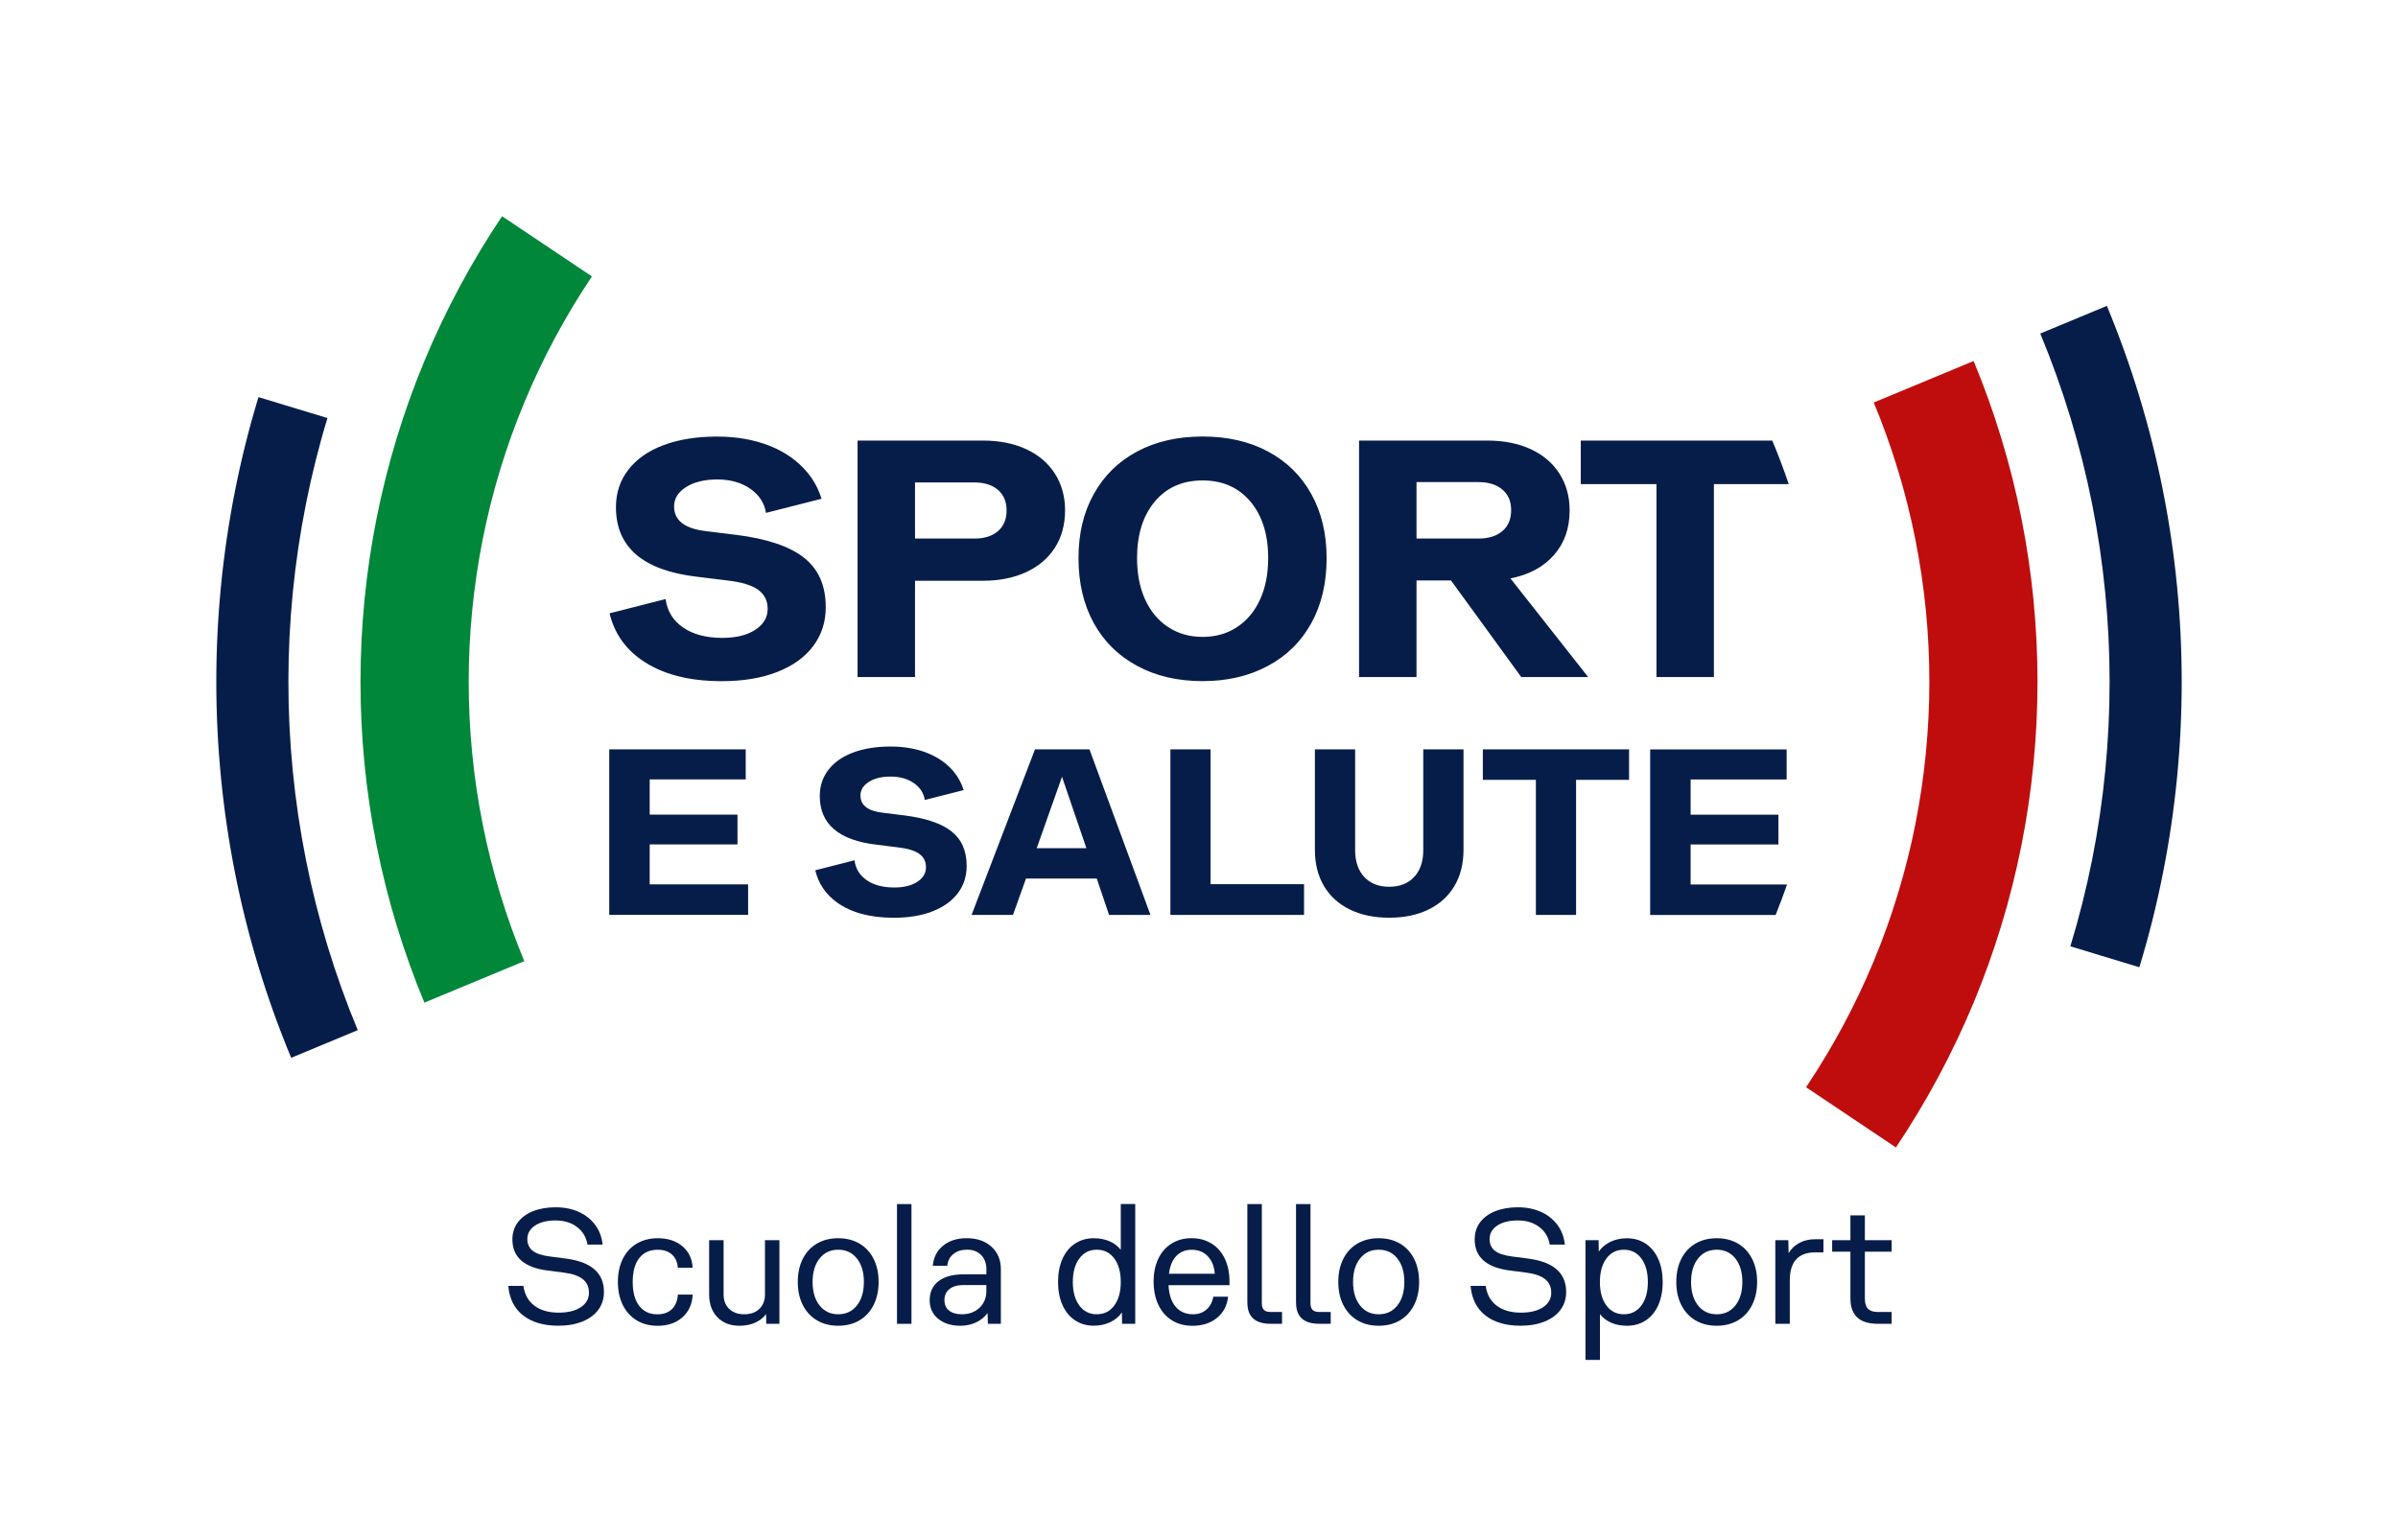
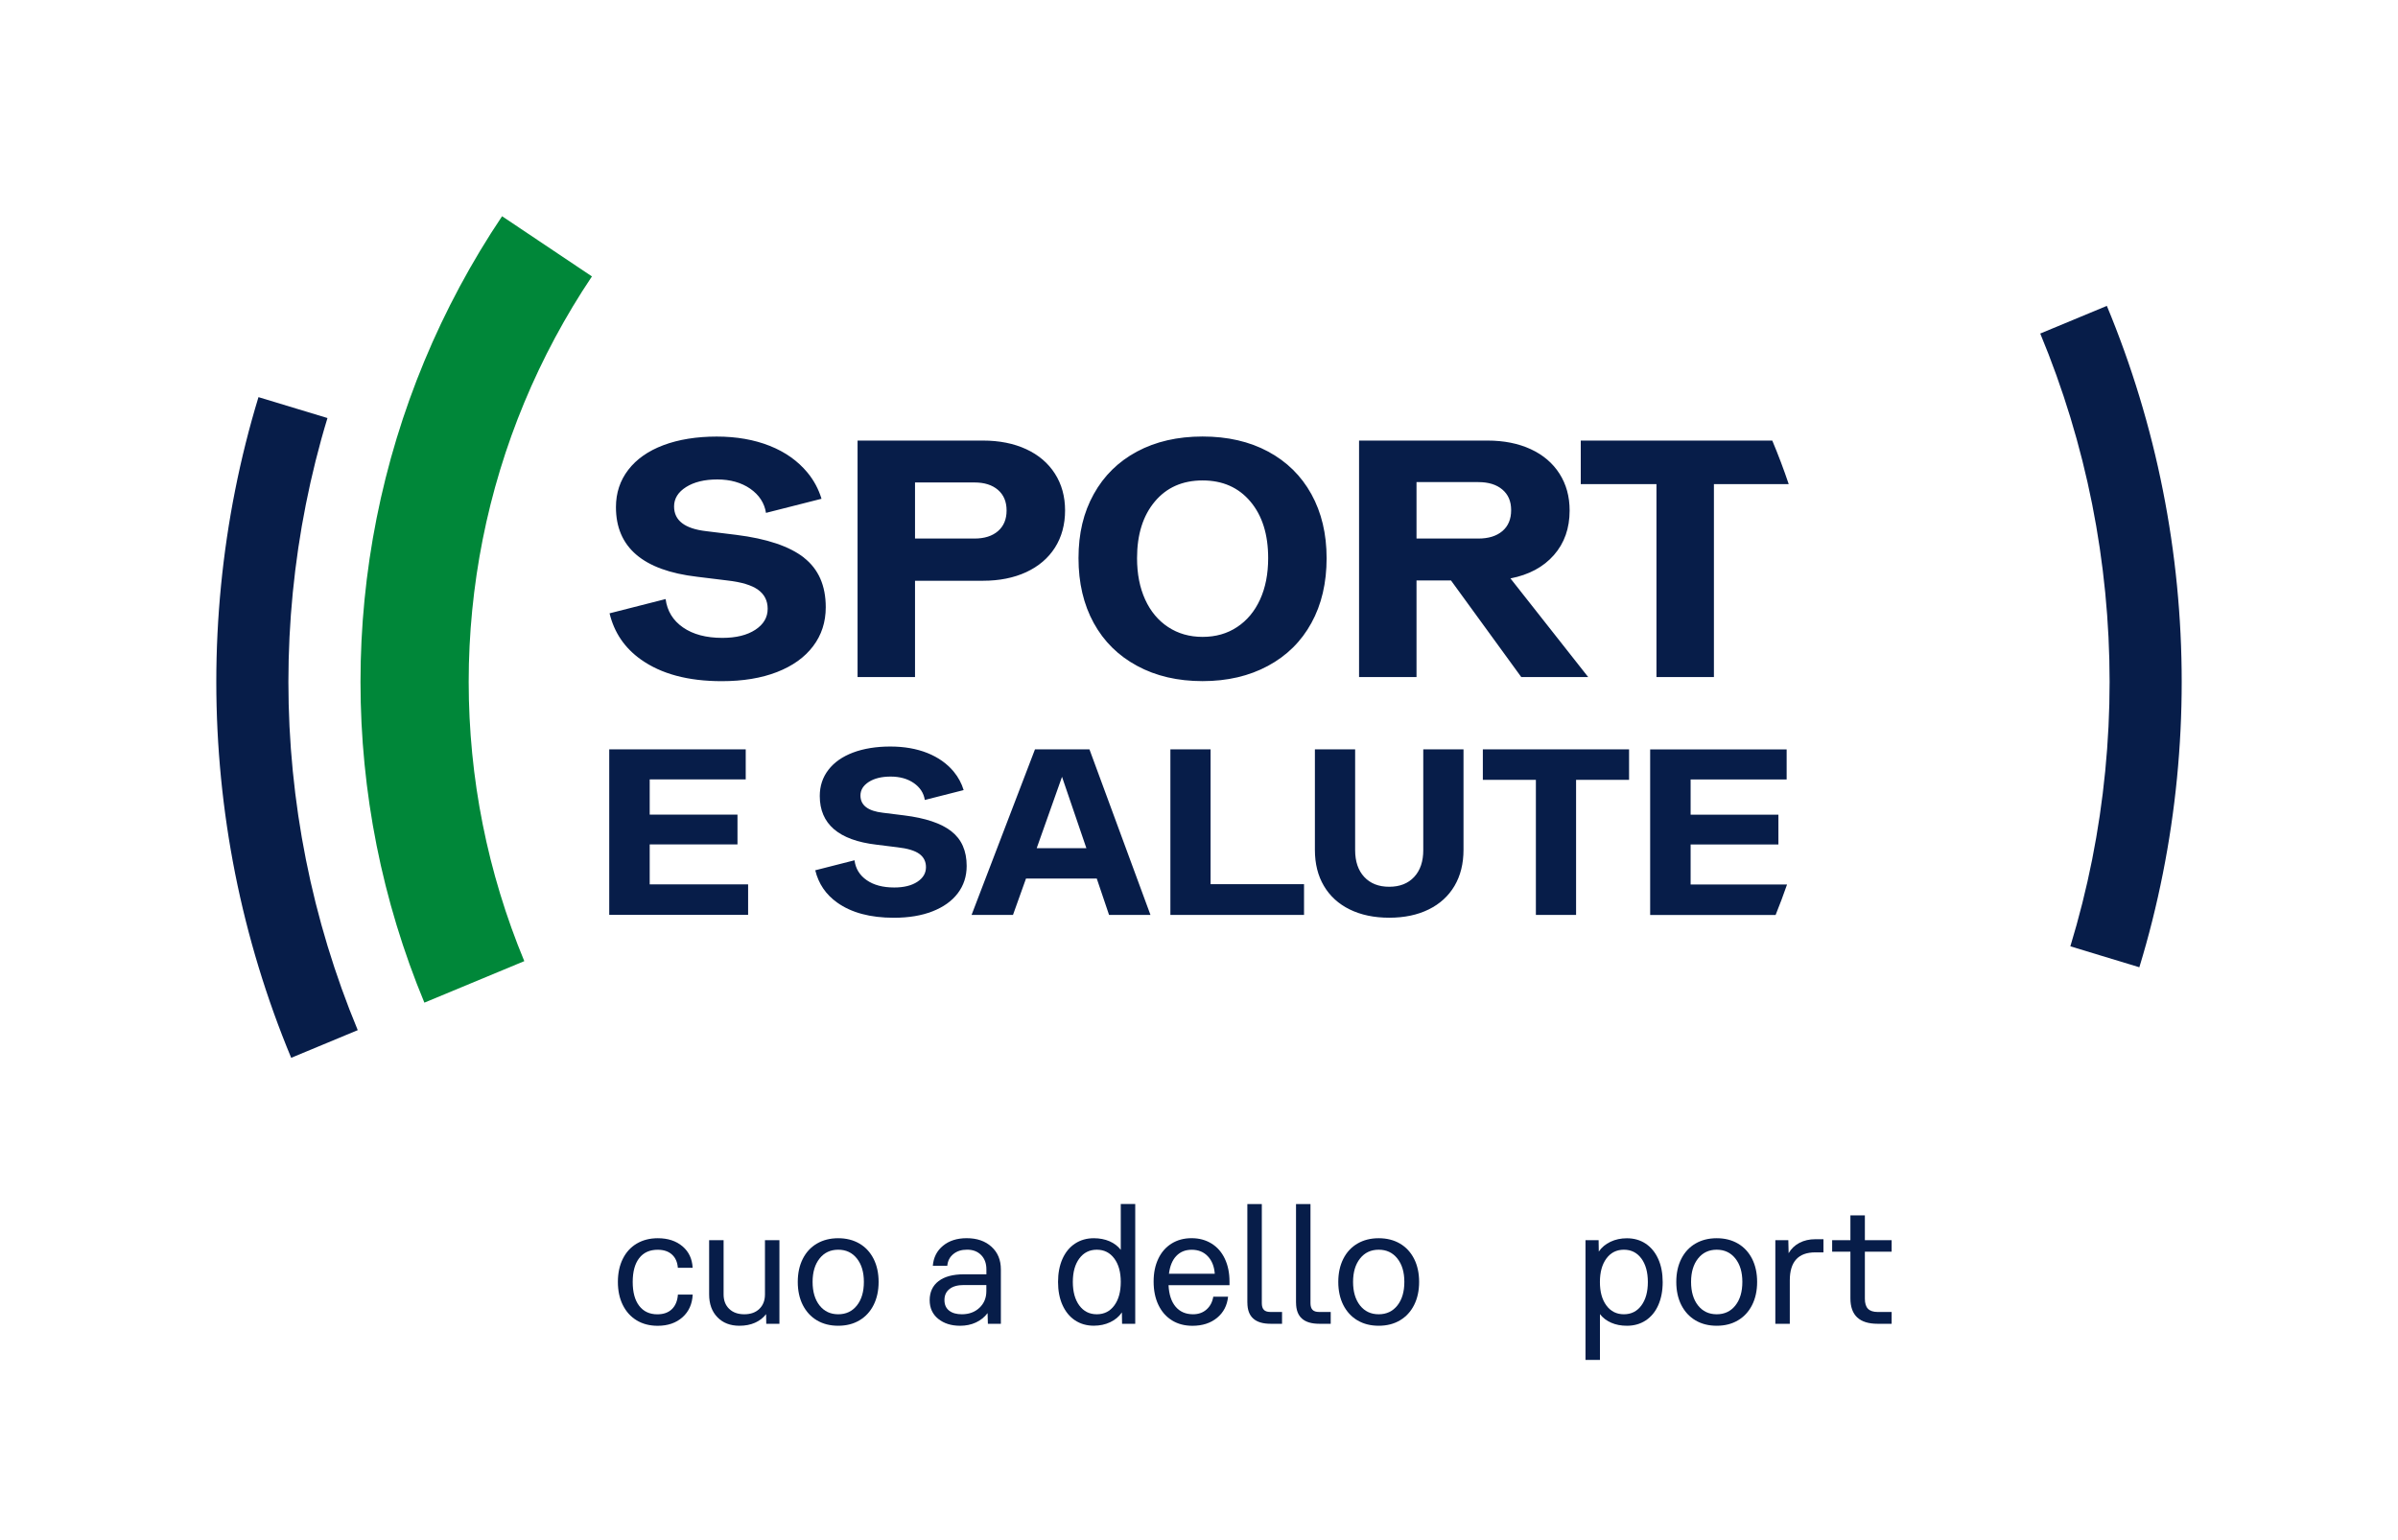
<svg xmlns="http://www.w3.org/2000/svg" viewBox="0 0 532.16 341.86">
  <defs>
    <style>.cls-1{fill:none;}.cls-2{fill:#071d49;}.cls-3{fill:#008739;}.cls-4{fill:#bf0d0d;}</style>
  </defs>
  <g id="logo">
    <path class="cls-3" d="M94.18,222.58c-4.67-11.24-8.24-22.99-10.61-34.92-2.37-11.92-3.57-24.13-3.57-36.3s1.2-24.39,3.57-36.3c2.37-11.93,5.94-23.68,10.61-34.92,4.66-11.22,10.46-22.03,17.24-32.14l19.94,13.36c-5.9,8.8-10.95,18.22-15.01,27.99-4.07,9.78-7.17,20-9.23,30.38-2.06,10.38-3.11,21.02-3.11,31.63s1.04,21.25,3.11,31.62c2.06,10.38,5.17,20.6,9.23,30.38l-22.16,9.21Z" />
-     <path class="cls-4" d="M420.74,254.72l-19.94-13.37c5.9-8.8,10.95-18.22,15.02-27.99,4.06-9.78,7.17-20,9.23-30.38,2.06-10.38,3.11-21.02,3.11-31.62s-1.04-21.25-3.11-31.63c-2.06-10.38-5.17-20.61-9.23-30.38l22.16-9.21c4.67,11.24,8.24,22.99,10.61,34.92,2.37,11.92,3.57,24.13,3.57,36.3s-1.2,24.38-3.57,36.3c-2.37,11.94-5.94,23.68-10.61,34.92-4.67,11.22-10.47,22.04-17.24,32.14Z" />
    <path class="cls-2" d="M79.39,228.68l-14.77,6.14c-5.48-13.17-9.66-26.93-12.44-40.91-2.77-13.97-4.18-28.28-4.18-42.55s1.41-28.58,4.18-42.54c1.38-6.96,3.11-13.86,5.18-20.66l15.31,4.64c-1.92,6.3-3.51,12.69-4.79,19.13-2.57,12.94-3.88,26.21-3.88,39.43s1.31,26.49,3.88,39.43c2.57,12.95,6.44,25.69,11.51,37.89Z" />
    <path class="cls-2" d="M484.16,151.36c0,14.27-1.4,28.58-4.18,42.55-1.39,7.01-3.13,13.96-5.22,20.81l-15.31-4.65c1.93-6.35,3.55-12.79,4.84-19.28,2.57-12.94,3.87-26.21,3.87-39.43s-1.3-26.49-3.87-39.43c-2.57-12.95-6.45-25.69-11.52-37.89l14.78-6.14c5.47,13.17,9.66,26.93,12.43,40.92,2.78,13.96,4.18,28.28,4.18,42.54Z" />
    <path class="cls-2" d="M350.8,97.8h42.5c1.33,3.17,2.55,6.39,3.65,9.67h-16.6v42.83h-12.75v-42.83h-16.8v-9.67ZM329.08,173.12h11.76v29.98h8.92v-29.98h11.76v-6.77h-32.45v6.77ZM315.85,188.71c0,2.52-.67,4.51-2.02,5.96-1.35,1.45-3.19,2.18-5.54,2.18s-4.19-.73-5.54-2.18c-1.35-1.45-2.02-3.44-2.02-5.96v-22.37h-8.93v22.31c0,3.08.66,5.75,2,8.01,1.33,2.26,3.24,4,5.72,5.22,2.48,1.22,5.41,1.84,8.77,1.84s6.28-.61,8.77-1.84c2.48-1.22,4.39-2.97,5.72-5.22,1.33-2.26,2-4.93,2-8.01v-22.31h-8.93v22.37ZM314.35,150.3h-12.75v-52.5h28.5c3.65,0,6.85.64,9.6,1.91,2.75,1.27,4.88,3.09,6.38,5.44,1.5,2.35,2.25,5.08,2.25,8.17,0,3.95-1.16,7.25-3.49,9.9-2.32,2.65-5.54,4.38-9.64,5.18l17.25,21.9h-14.85l-15.6-21.45h-7.65v21.45ZM314.35,119.55h13.73c2.25,0,4.02-.55,5.32-1.65,1.3-1.1,1.95-2.65,1.95-4.65s-.65-3.47-1.95-4.58c-1.3-1.1-3.07-1.65-5.32-1.65h-13.73v12.52ZM241.77,166.35l13.54,36.75h-9.19l-2.73-8.08h-15.7l-2.89,8.08h-9.19l14.07-36.75h12.08ZM241.09,188.29l-5.41-15.85-5.62,15.85h11.02ZM294.4,123.9c0,5.5-1.12,10.3-3.38,14.4-2.25,4.1-5.46,7.27-9.64,9.52-4.18,2.25-9.01,3.38-14.51,3.38s-10.34-1.12-14.51-3.38c-4.18-2.25-7.39-5.42-9.64-9.52-2.25-4.1-3.38-8.9-3.38-14.4s1.12-10.14,3.38-14.21c2.25-4.07,5.45-7.22,9.6-9.45,4.15-2.22,9-3.34,14.55-3.34s10.4,1.11,14.55,3.34c4.15,2.23,7.35,5.38,9.6,9.45,2.25,4.08,3.38,8.81,3.38,14.21ZM281.43,123.9c0-5.25-1.31-9.44-3.94-12.56-2.62-3.12-6.16-4.69-10.61-4.69s-7.99,1.56-10.61,4.69c-2.62,3.13-3.94,7.31-3.94,12.56,0,3.5.6,6.56,1.8,9.19s2.9,4.66,5.1,6.11c2.2,1.45,4.75,2.18,7.65,2.18s5.45-.72,7.65-2.18c2.2-1.45,3.9-3.49,5.1-6.11s1.8-5.69,1.8-9.19ZM268.65,166.35h-8.92v36.75h29.66v-6.83h-20.74v-29.92ZM375.18,196.33v-8.87h19.48v-6.61h-19.48v-7.82h21.31v-6.67h-30.29v36.75h27.84c.9-2.23,1.75-4.49,2.54-6.77h-21.41ZM203.06,150.3h-12.75v-52.5h27.82c3.65,0,6.85.64,9.6,1.91,2.75,1.27,4.88,3.09,6.38,5.44,1.5,2.35,2.25,5.08,2.25,8.17s-.75,5.9-2.25,8.25c-1.5,2.35-3.63,4.16-6.38,5.44-2.75,1.27-5.95,1.91-9.6,1.91h-15.07v21.38ZM203.06,119.55h13.2c2.2,0,3.94-.55,5.21-1.65,1.27-1.1,1.91-2.62,1.91-4.58s-.64-3.47-1.91-4.57c-1.28-1.1-3.01-1.65-5.21-1.65h-13.2v12.45ZM178.42,123.79c-3.23-2.52-8.24-4.21-15.04-5.06l-6.67-.82c-4.75-.55-7.12-2.37-7.12-5.48,0-1.75.89-3.19,2.66-4.31,1.77-1.12,4.09-1.69,6.94-1.69s5.34.69,7.31,2.06c1.97,1.38,3.14,3.16,3.49,5.36h0l12.32-3.13c-.65-2.13-1.68-4.08-3.13-5.83-2.13-2.57-4.91-4.55-8.36-5.92-3.45-1.37-7.38-2.06-11.78-2.06s-8.44.64-11.81,1.91c-3.38,1.27-5.98,3.1-7.8,5.47-1.83,2.38-2.74,5.14-2.74,8.29,0,8.9,6,14.05,18,15.45l6.67.82c3.15.35,5.44,1.04,6.86,2.06,1.43,1.03,2.14,2.44,2.14,4.24,0,1.9-.91,3.45-2.74,4.65-1.83,1.2-4.26,1.8-7.31,1.8-3.6,0-6.51-.77-8.74-2.32-2.23-1.55-3.51-3.65-3.86-6.3l-12.44,3.17c1.03,4.25,3.33,7.68,6.97,10.26,4.5,3.2,10.47,4.8,17.92,4.8,4.7,0,8.79-.67,12.26-2.02,3.47-1.35,6.15-3.26,8.02-5.74,1.88-2.48,2.81-5.36,2.81-8.66,0-4.8-1.61-8.46-4.84-10.99ZM211.14,184.54c-2.26-1.77-5.77-2.95-10.53-3.54l-4.67-.58c-3.33-.38-4.99-1.66-4.99-3.83,0-1.22.62-2.23,1.86-3.02,1.24-.79,2.86-1.18,4.86-1.18s3.74.48,5.12,1.44c1.38.96,2.2,2.21,2.44,3.75h0l8.62-2.19c-.45-1.49-1.18-2.85-2.19-4.08-1.49-1.8-3.44-3.18-5.85-4.15-2.42-.96-5.16-1.44-8.24-1.44s-5.91.45-8.27,1.34c-2.36.89-4.18,2.17-5.46,3.83-1.28,1.66-1.92,3.6-1.92,5.8,0,6.23,4.2,9.84,12.6,10.82l4.67.58c2.2.25,3.81.73,4.8,1.44,1,.72,1.5,1.71,1.5,2.97,0,1.33-.64,2.41-1.92,3.25-1.28.84-2.98,1.26-5.12,1.26-2.52,0-4.56-.54-6.12-1.63-1.56-1.08-2.46-2.55-2.7-4.41l-8.71,2.22c.72,2.97,2.33,5.37,4.88,7.18,3.15,2.24,7.33,3.36,12.55,3.36,3.29,0,6.15-.47,8.58-1.42,2.43-.95,4.3-2.28,5.62-4.02,1.31-1.73,1.97-3.75,1.97-6.06,0-3.36-1.13-5.92-3.39-7.69ZM135.2,166.35h30.29v6.67h-21.31v7.82h19.48v6.61h-19.48v8.87h21.84v6.77h-30.82v-36.75Z" />
  </g>
  <g id="testo">
-     <rect class="cls-1" y="262.93" width="532.16" height="41.55" />
-     <path class="cls-2" d="M116.06,291.99c-1.93-1.54-3.02-3.72-3.26-6.54h3.35c.27,1.9,1.08,3.36,2.44,4.39s3.16,1.55,5.4,1.55c2.04,0,3.67-.4,4.89-1.2,1.21-.8,1.82-1.87,1.82-3.21s-.46-2.3-1.37-3.03-2.34-1.22-4.28-1.46l-3.46-.44c-5.25-.66-7.88-2.97-7.88-6.93,0-1.43.4-2.69,1.19-3.76s1.91-1.9,3.35-2.48c1.45-.58,3.13-.88,5.05-.88s3.63.34,5.14,1.02,2.72,1.65,3.65,2.9,1.47,2.7,1.64,4.36h-3.35c-.27-1.63-1.04-2.93-2.32-3.9-1.28-.97-2.86-1.46-4.76-1.46s-3.42.38-4.56,1.13c-1.14.75-1.71,1.76-1.71,3.03,0,1.09.4,1.95,1.19,2.57.79.62,2.04,1.04,3.74,1.26l3.61.47c5.64.73,8.46,3.2,8.46,7.4,0,1.51-.41,2.83-1.24,3.96-.83,1.13-2.01,2-3.54,2.62-1.53.62-3.31.93-5.32.93-3.31,0-5.93-.77-7.86-2.32Z" />
    <path class="cls-2" d="M141.29,293.1c-1.33-.8-2.35-1.94-3.08-3.41-.73-1.47-1.09-3.18-1.09-5.12s.36-3.65,1.09-5.12c.73-1.47,1.76-2.6,3.1-3.39,1.34-.79,2.89-1.19,4.67-1.19,2.24,0,4.06.6,5.47,1.79,1.41,1.19,2.16,2.78,2.26,4.78h-3.28c-.1-1.26-.53-2.25-1.31-2.95-.78-.71-1.84-1.06-3.17-1.06-1.77,0-3.14.62-4.1,1.86-.96,1.24-1.44,3-1.44,5.29s.48,4.05,1.44,5.3c.96,1.25,2.3,1.88,4.03,1.88,1.36,0,2.44-.38,3.23-1.15.79-.77,1.23-1.84,1.33-3.23h3.28c-.1,2.09-.85,3.77-2.26,5.03-1.41,1.26-3.25,1.9-5.51,1.9-1.77,0-3.32-.4-4.65-1.2Z" />
    <path class="cls-2" d="M159.21,292.41c-1.23-1.26-1.84-2.95-1.84-5.07v-12.03h3.21v12.03c0,1.34.41,2.41,1.24,3.21.83.8,1.94,1.2,3.35,1.2s2.53-.4,3.35-1.2c.83-.8,1.24-1.87,1.24-3.21v-12.03h3.21v18.56h-2.92l-.04-2.15c-.63.83-1.45,1.46-2.46,1.91-1.01.45-2.16.67-3.45.67-2.04,0-3.68-.63-4.9-1.9Z" />
    <path class="cls-2" d="M181.29,293.1c-1.35-.8-2.39-1.94-3.14-3.41-.74-1.47-1.11-3.18-1.11-5.12s.37-3.65,1.11-5.12c.74-1.47,1.79-2.6,3.14-3.39s2.92-1.19,4.72-1.19,3.37.4,4.72,1.19c1.35.79,2.39,1.92,3.14,3.39.74,1.47,1.11,3.18,1.11,5.12s-.37,3.65-1.11,5.12c-.74,1.47-1.79,2.61-3.14,3.41-1.35.8-2.92,1.2-4.72,1.2s-3.37-.4-4.72-1.2ZM181.88,289.8c1.03,1.3,2.41,1.95,4.14,1.95s3.1-.65,4.14-1.95c1.03-1.3,1.55-3.04,1.55-5.23s-.52-3.9-1.55-5.2c-1.03-1.3-2.41-1.95-4.14-1.95s-3.11.65-4.14,1.95c-1.03,1.3-1.55,3.03-1.55,5.2s.52,3.93,1.55,5.23Z" />
-     <path class="cls-2" d="M199.06,267.29h3.21v26.58h-3.21v-26.58Z" />
    <path class="cls-2" d="M208.21,292.77c-1.26-1.02-1.9-2.41-1.9-4.16s.66-3.23,1.99-4.23c1.32-1,3.19-1.5,5.6-1.5h5v-1.09c0-1.34-.39-2.4-1.17-3.19-.78-.79-1.81-1.19-3.1-1.19s-2.26.32-3.06.97c-.8.64-1.25,1.51-1.35,2.61h-3.21c.15-1.85.9-3.33,2.26-4.45,1.36-1.12,3.11-1.68,5.25-1.68,2.28,0,4.12.63,5.51,1.9,1.39,1.26,2.08,2.94,2.08,5.03v12.07h-2.88l-.07-2.37c-.68.9-1.54,1.59-2.59,2.08-1.05.49-2.21.73-3.5.73-1.97,0-3.59-.51-4.85-1.53ZM210.62,290.93c.68.55,1.63.82,2.84.82,1.58,0,2.88-.48,3.9-1.44,1.02-.96,1.53-2.19,1.53-3.7v-1.35h-5c-1.36,0-2.42.29-3.17.88-.75.58-1.13,1.4-1.13,2.44s.34,1.8,1.02,2.35Z" />
    <path class="cls-2" d="M238.57,293.1c-1.2-.8-2.13-1.94-2.79-3.41s-.98-3.18-.98-5.12.33-3.65.98-5.12c.66-1.47,1.59-2.6,2.79-3.39,1.2-.79,2.59-1.19,4.17-1.19,1.29,0,2.45.23,3.48.67,1.03.45,1.87,1.09,2.5,1.91v-10.17h3.21v26.58h-2.92l-.04-2.52c-.63.92-1.49,1.65-2.59,2.17-1.09.52-2.31.78-3.65.78-1.58,0-2.97-.4-4.17-1.2ZM239.52,289.8c.96,1.3,2.25,1.95,3.88,1.95s2.92-.65,3.88-1.95c.96-1.3,1.44-3.04,1.44-5.23s-.48-3.9-1.44-5.2c-.96-1.3-2.26-1.95-3.88-1.95s-2.92.65-3.88,1.95c-.96,1.3-1.44,3.03-1.44,5.2s.48,3.93,1.44,5.23Z" />
    <path class="cls-2" d="M260.08,293.1c-1.3-.8-2.3-1.94-3.01-3.43-.71-1.48-1.06-3.21-1.06-5.18s.35-3.61,1.04-5.07c.69-1.46,1.68-2.58,2.95-3.37s2.75-1.19,4.43-1.19,3.15.4,4.43,1.19,2.26,1.91,2.95,3.37c.69,1.46,1.04,3.15,1.04,5.07v.8h-13.53c.1,2.07.62,3.66,1.57,4.78.95,1.12,2.24,1.68,3.87,1.68,1.19,0,2.19-.35,2.99-1.06.8-.71,1.3-1.65,1.5-2.84h3.28c-.2,1.95-1.01,3.51-2.44,4.69-1.43,1.18-3.26,1.77-5.47,1.77-1.73,0-3.24-.4-4.54-1.2ZM269.58,282.75c-.12-1.63-.64-2.92-1.55-3.88-.91-.96-2.1-1.44-3.55-1.44s-2.55.46-3.43,1.37c-.88.91-1.42,2.23-1.64,3.96h10.17Z" />
    <path class="cls-2" d="M276.81,289.2v-21.92h3.21v21.99c0,.68.15,1.18.46,1.5.3.32.8.47,1.48.47h2.55v2.62h-2.55c-3.43,0-5.14-1.56-5.14-4.67Z" />
    <path class="cls-2" d="M287.61,289.2v-21.92h3.21v21.99c0,.68.15,1.18.46,1.5.3.32.8.47,1.48.47h2.55v2.62h-2.55c-3.43,0-5.14-1.56-5.14-4.67Z" />
    <path class="cls-2" d="M301.24,293.1c-1.35-.8-2.39-1.94-3.14-3.41-.74-1.47-1.11-3.18-1.11-5.12s.37-3.65,1.11-5.12c.74-1.47,1.79-2.6,3.14-3.39,1.35-.79,2.92-1.19,4.72-1.19s3.37.4,4.72,1.19c1.35.79,2.39,1.92,3.14,3.39.74,1.47,1.11,3.18,1.11,5.12s-.37,3.65-1.11,5.12c-.74,1.47-1.79,2.61-3.14,3.41-1.35.8-2.92,1.2-4.72,1.2s-3.37-.4-4.72-1.2ZM301.82,289.8c1.03,1.3,2.41,1.95,4.14,1.95s3.11-.65,4.14-1.95,1.55-3.04,1.55-5.23-.52-3.9-1.55-5.2-2.41-1.95-4.14-1.95-3.11.65-4.14,1.95-1.55,3.03-1.55,5.2.52,3.93,1.55,5.23Z" />
-     <path class="cls-2" d="M329.61,291.99c-1.93-1.54-3.02-3.72-3.26-6.54h3.35c.27,1.9,1.08,3.36,2.44,4.39s3.16,1.55,5.4,1.55c2.04,0,3.67-.4,4.89-1.2,1.21-.8,1.82-1.87,1.82-3.21s-.46-2.3-1.37-3.03c-.91-.73-2.34-1.22-4.28-1.46l-3.46-.44c-5.25-.66-7.88-2.97-7.88-6.93,0-1.43.39-2.69,1.18-3.76s1.91-1.9,3.35-2.48c1.45-.58,3.13-.88,5.05-.88s3.63.34,5.14,1.02c1.51.68,2.72,1.65,3.65,2.9.92,1.25,1.47,2.7,1.64,4.36h-3.35c-.27-1.63-1.04-2.93-2.32-3.9-1.28-.97-2.86-1.46-4.76-1.46s-3.42.38-4.56,1.13c-1.14.75-1.71,1.76-1.71,3.03,0,1.09.39,1.95,1.18,2.57s2.04,1.04,3.74,1.26l3.61.47c5.64.73,8.46,3.2,8.46,7.4,0,1.51-.41,2.83-1.24,3.96-.83,1.13-2.01,2-3.54,2.62s-3.31.93-5.32.93c-3.31,0-5.93-.77-7.86-2.32Z" />
    <path class="cls-2" d="M351.84,275.31h2.92l.04,2.52c.63-.92,1.49-1.65,2.59-2.17,1.09-.52,2.31-.78,3.65-.78,1.58,0,2.97.4,4.17,1.2,1.2.8,2.13,1.94,2.79,3.41s.98,3.18.98,5.12-.33,3.65-.98,5.12-1.59,2.6-2.79,3.39c-1.2.79-2.6,1.18-4.17,1.18-1.29,0-2.45-.22-3.48-.67-1.03-.45-1.87-1.09-2.5-1.91v10.17h-3.21v-26.58ZM356.49,289.8c.96,1.3,2.25,1.95,3.88,1.95s2.92-.65,3.88-1.95c.96-1.3,1.44-3.03,1.44-5.2s-.48-3.93-1.44-5.23c-.96-1.3-2.25-1.95-3.88-1.95s-2.92.65-3.88,1.95c-.96,1.3-1.44,3.04-1.44,5.23s.48,3.9,1.44,5.2Z" />
    <path class="cls-2" d="M376.25,293.1c-1.35-.8-2.39-1.94-3.14-3.41-.74-1.47-1.11-3.18-1.11-5.12s.37-3.65,1.11-5.12c.74-1.47,1.79-2.6,3.14-3.39,1.35-.79,2.92-1.19,4.72-1.19s3.37.4,4.72,1.19c1.35.79,2.39,1.92,3.14,3.39.74,1.47,1.11,3.18,1.11,5.12s-.37,3.65-1.11,5.12c-.74,1.47-1.79,2.61-3.14,3.41-1.35.8-2.92,1.2-4.72,1.2s-3.37-.4-4.72-1.2ZM376.83,289.8c1.03,1.3,2.41,1.95,4.14,1.95s3.11-.65,4.14-1.95,1.55-3.04,1.55-5.23-.52-3.9-1.55-5.2-2.41-1.95-4.14-1.95-3.11.65-4.14,1.95-1.55,3.03-1.55,5.2.52,3.93,1.55,5.23Z" />
    <path class="cls-2" d="M393.98,275.31h2.88l.07,2.88c.58-1,1.38-1.76,2.41-2.3,1.02-.53,2.19-.8,3.5-.8h1.82v2.92h-1.82c-3.77,0-5.65,2.08-5.65,6.23v9.63h-3.21v-18.56Z" />
    <path class="cls-2" d="M410.64,288.22v-10.36h-4.05v-2.55h4.05v-5.51h3.21v5.51h5.94v2.55h-5.94v10.43c0,1.02.23,1.77.69,2.24.46.47,1.18.71,2.15.71h3.1v2.62h-3.1c-4.04,0-6.05-1.88-6.05-5.65Z" />
  </g>
</svg>